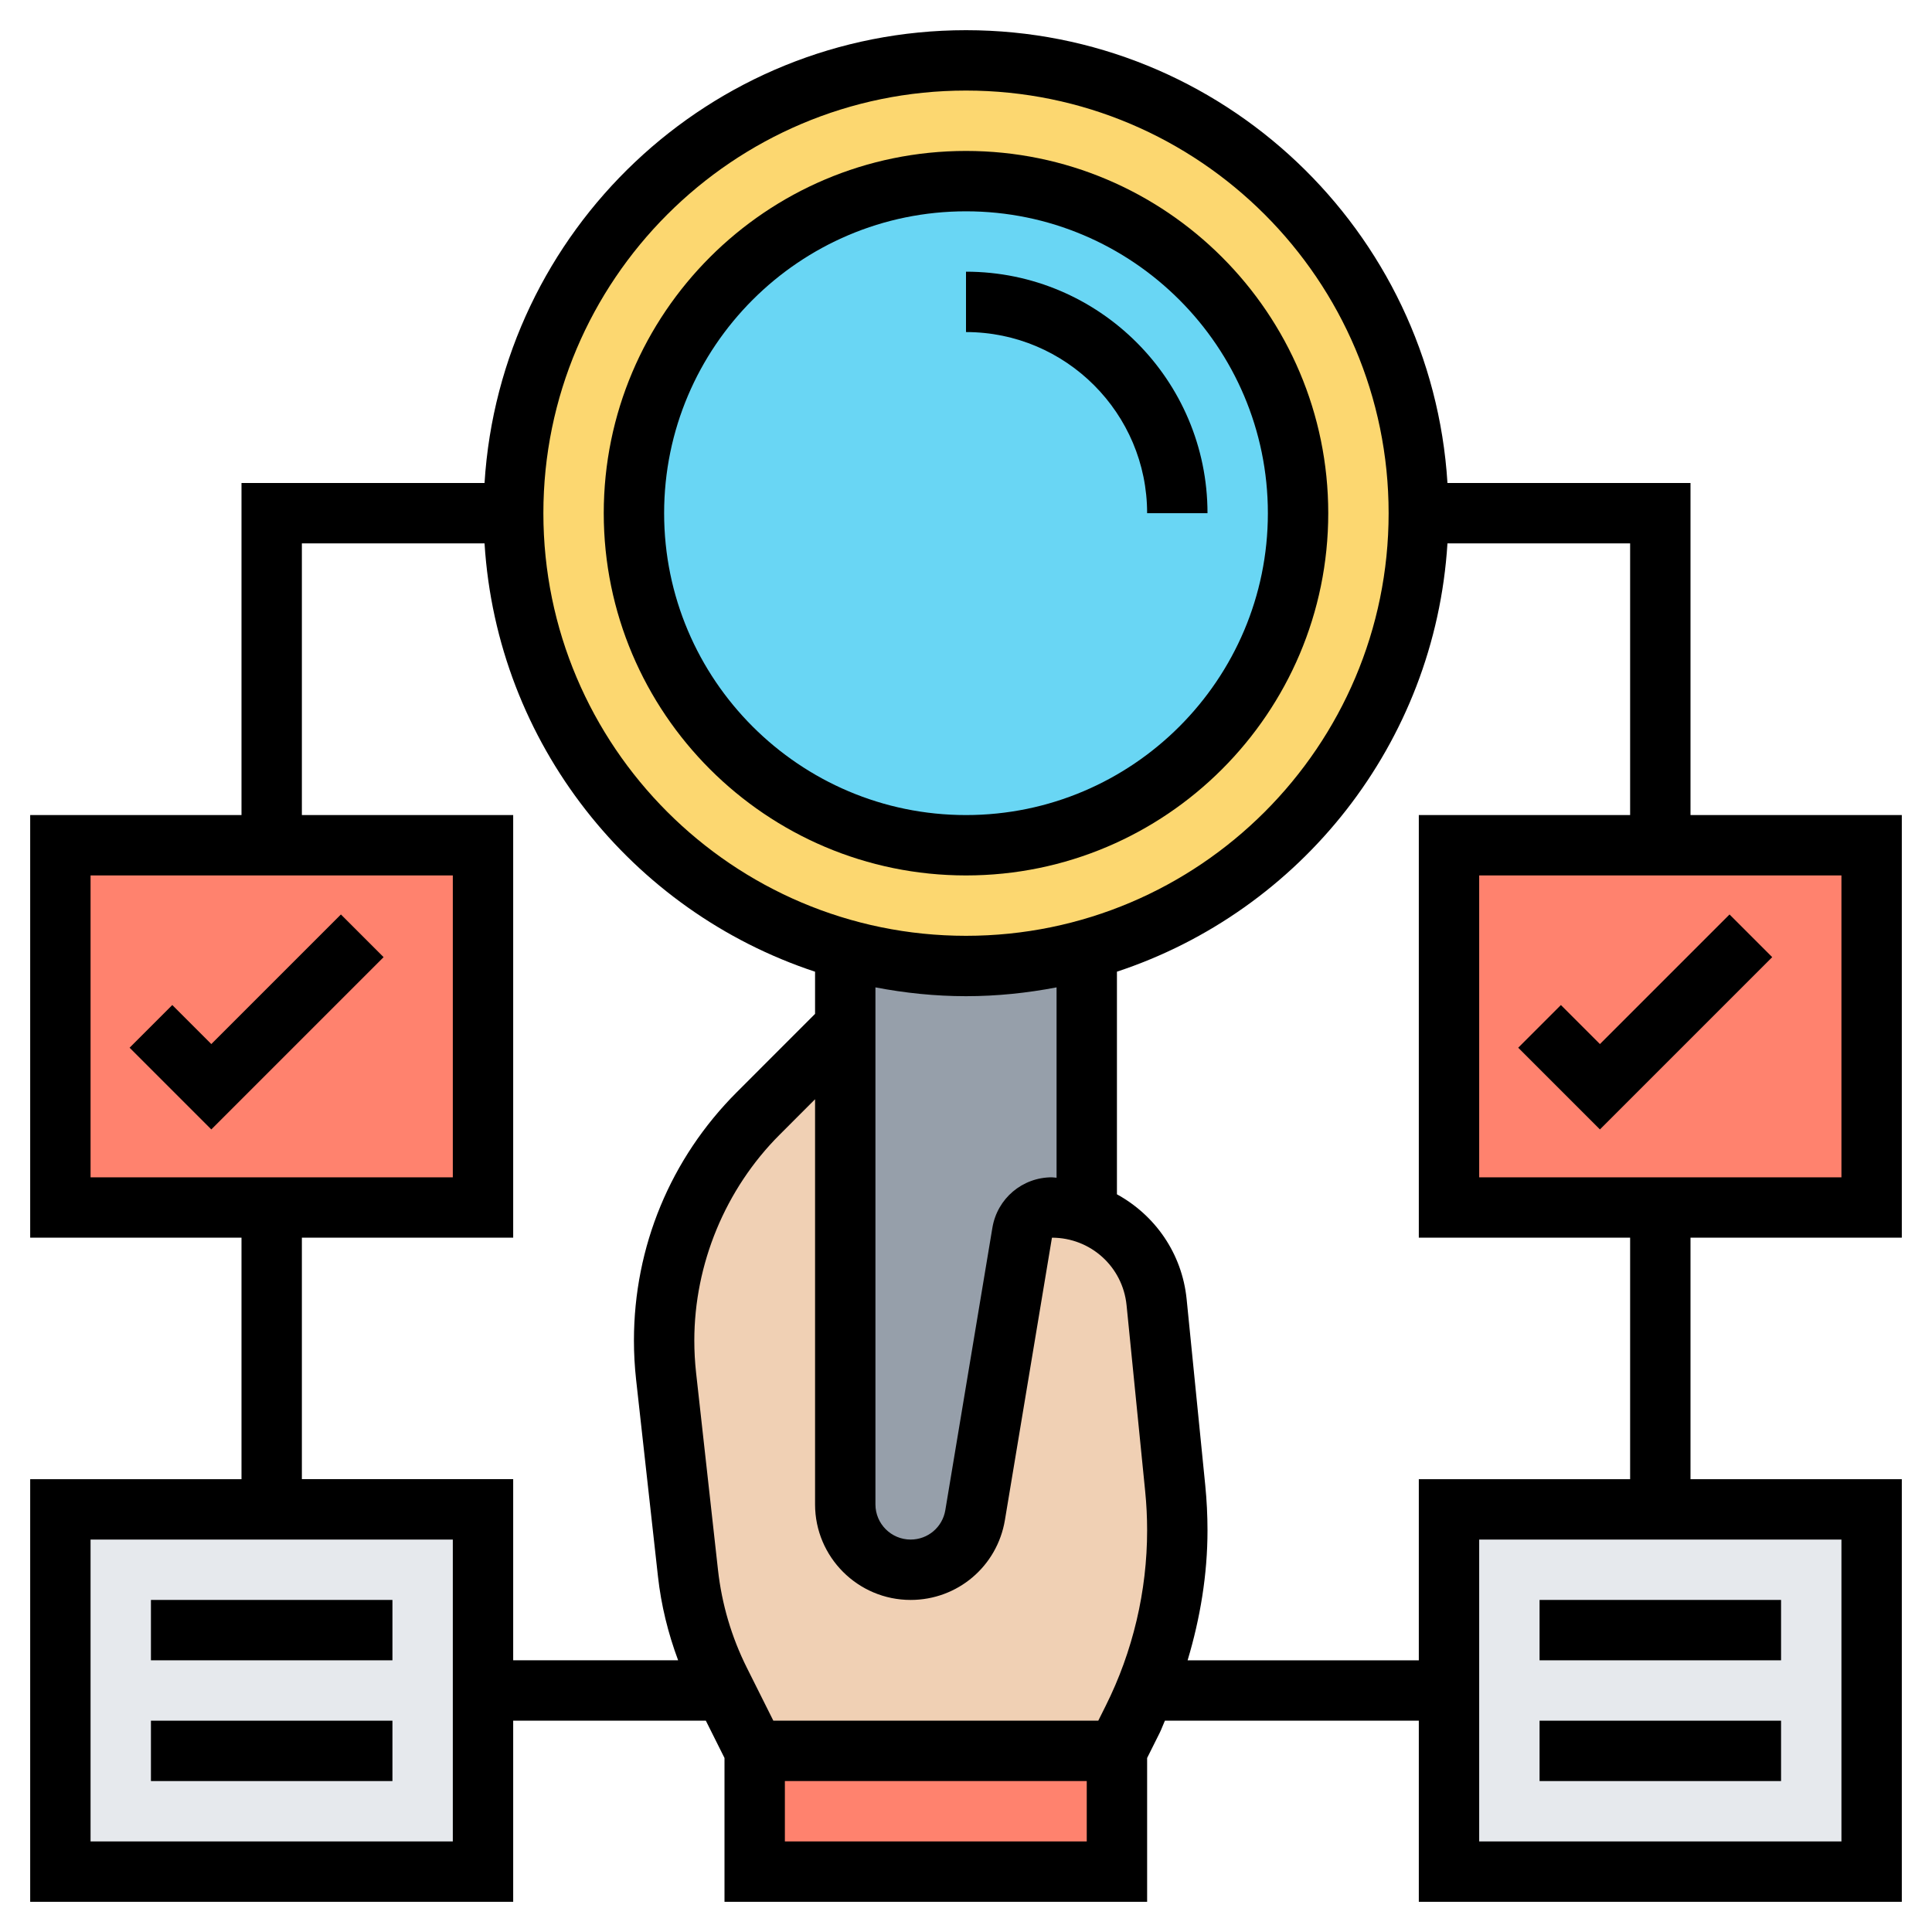
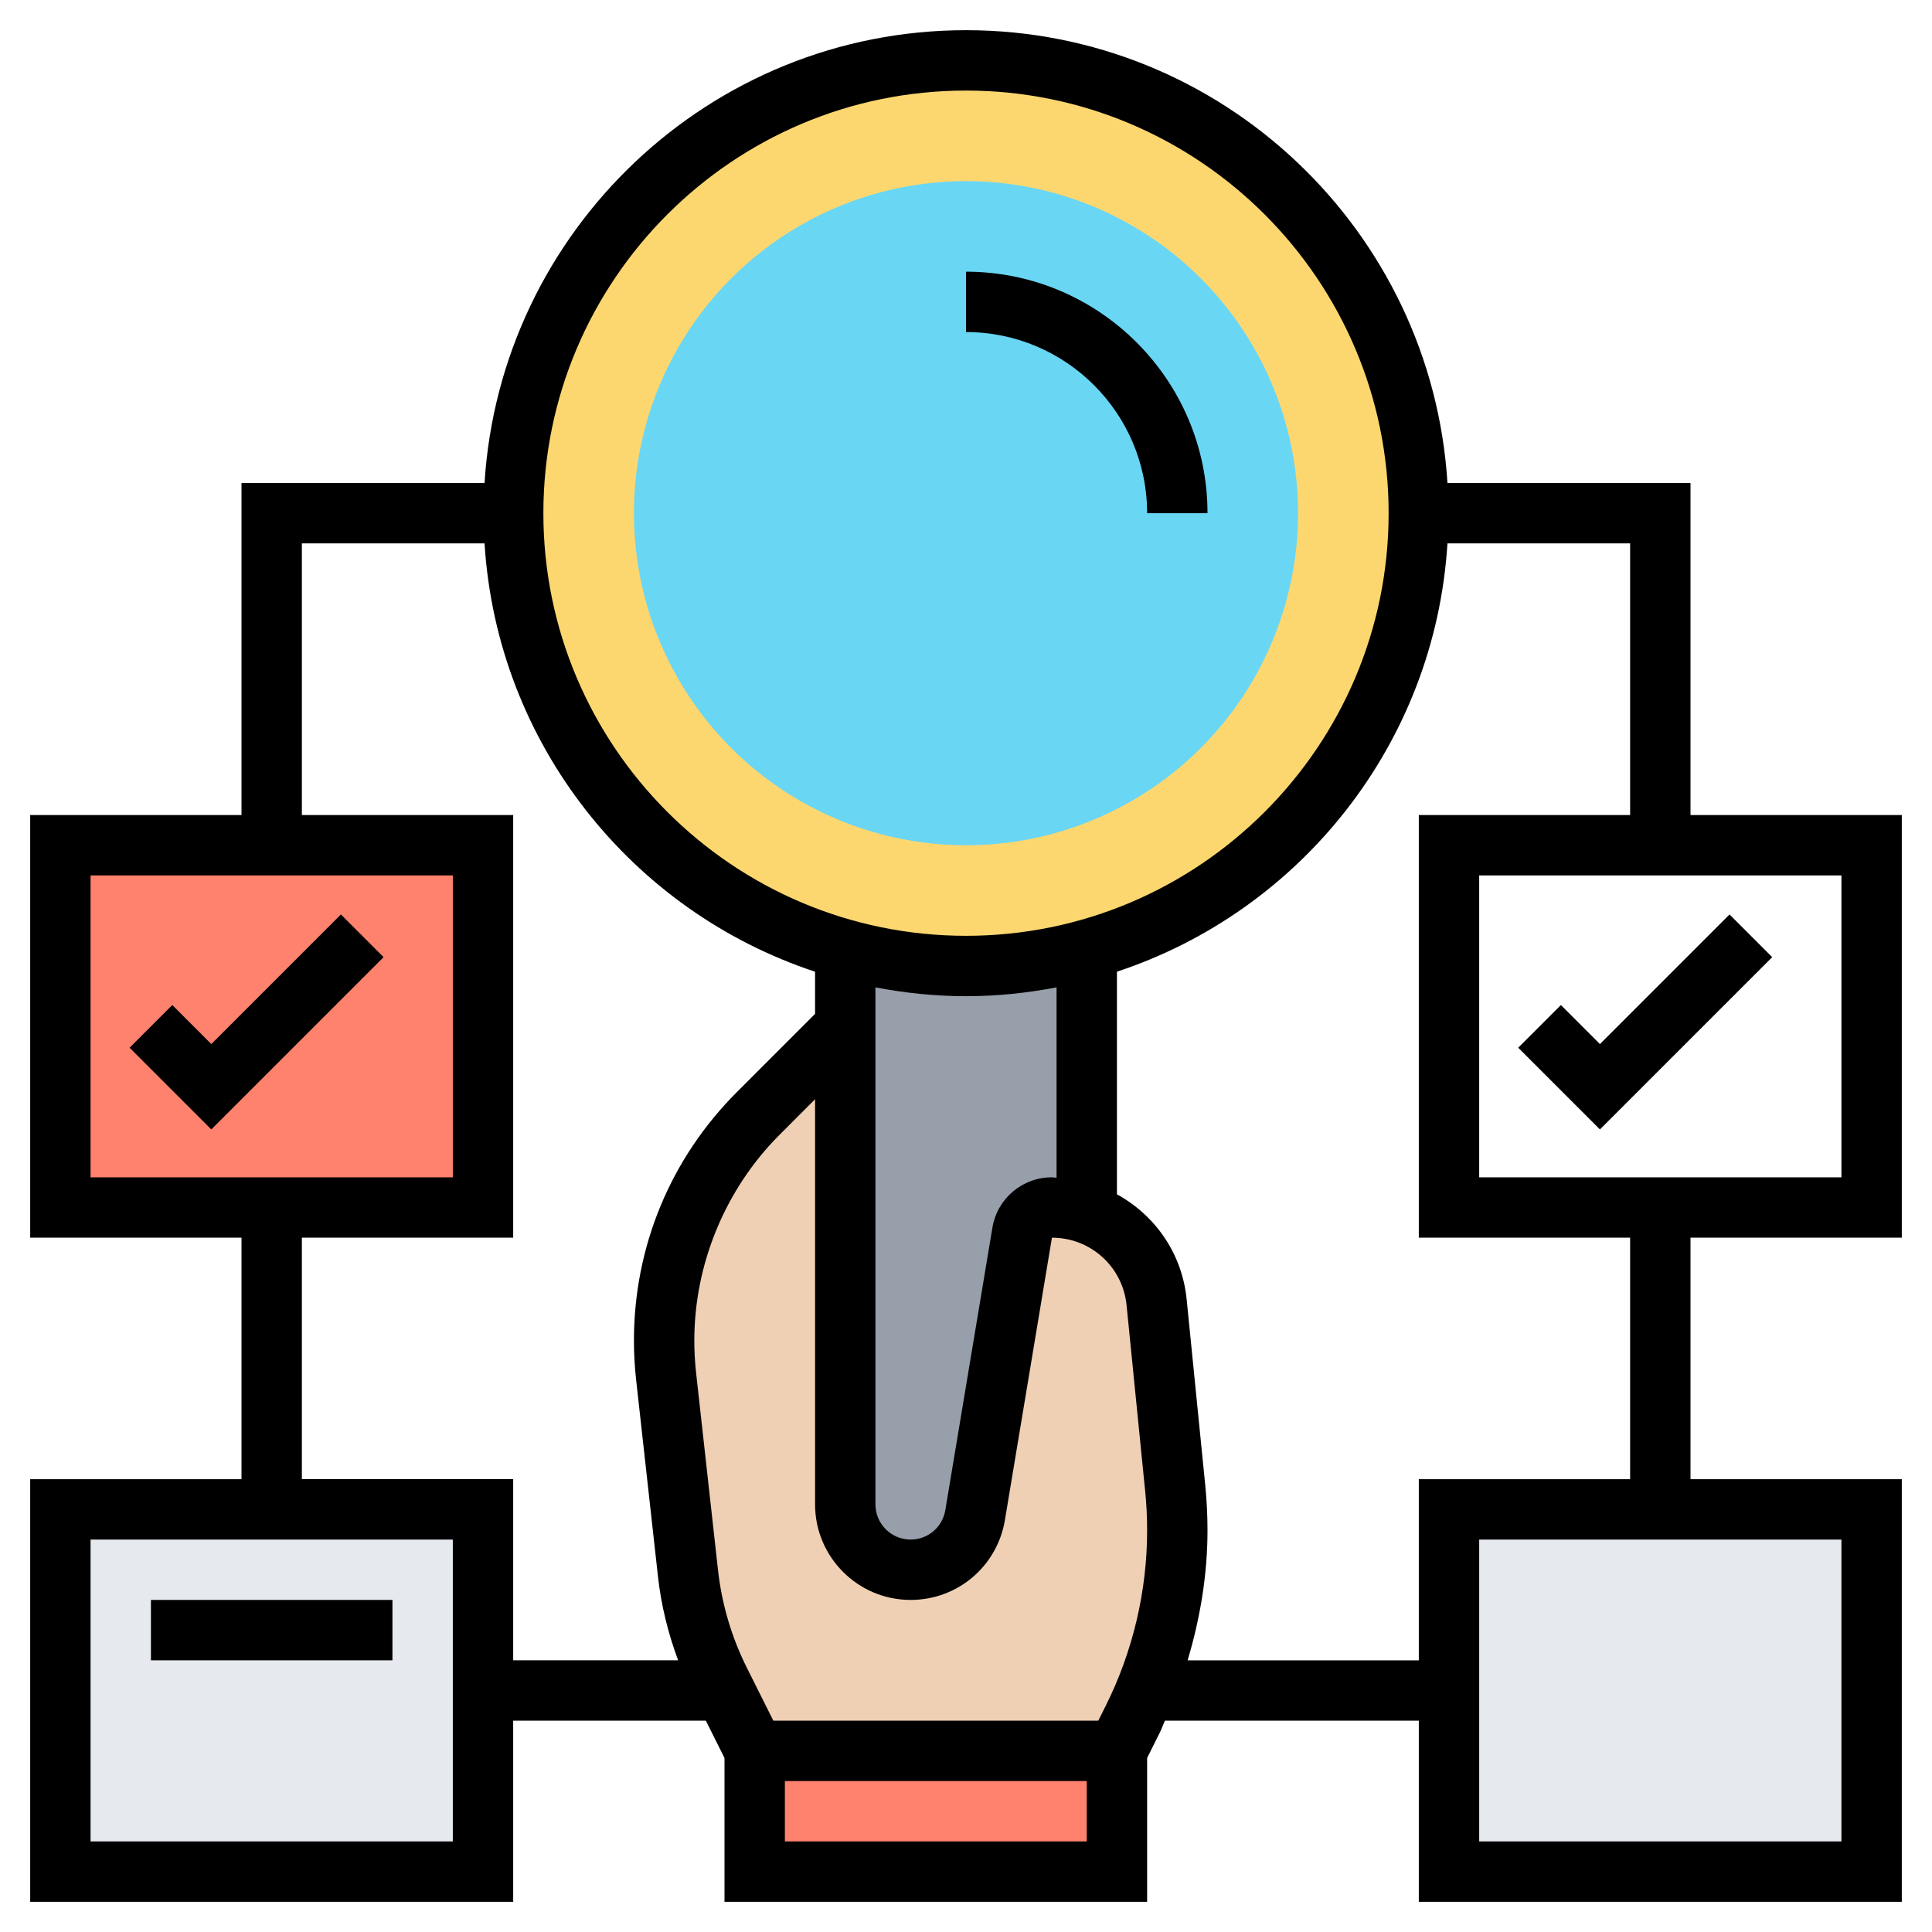
<svg xmlns="http://www.w3.org/2000/svg" id="Layer_5" enable-background="new 0 0 64 64" height="512" viewBox="0 0 64 64" width="512">
  <g>
    <g>
      <g>
-         <path d="m55 28h7v12h-7-7v-12z" fill="#ff826e" />
-       </g>
+         </g>
      <g>
        <path d="m9 28h7v12h-7-7v-12z" fill="#ff826e" />
      </g>
      <g>
        <path d="m62 50v12h-14v-6-6h7z" fill="#e6e9ed" />
      </g>
      <g>
        <path d="m16 56v6h-14v-12h7 7z" fill="#e6e9ed" />
      </g>
      <g>
        <path d="m25 58h12v4h-12z" fill="#ff826e" />
      </g>
      <g>
        <path d="m38.93 49.31c.05.46.07.92.07 1.39 0 1.82-.36 3.62-1.05 5.29-.13.33-.27.65-.43.96l-.52 1.05h-12l-1-2-.15-.3c-.56-1.12-.92-2.34-1.06-3.59l-.72-6.52c-.05-.39-.07-.79-.07-1.18 0-2.82 1.12-5.53 3.12-7.53l2.88-2.88v15.83c0 .6.24 1.14.64 1.53.39.4.93.64 1.53.64 1.05 0 1.96-.77 2.13-1.81l1.56-9.35c.08-.49.5-.84.99-.84.4 0 .79.07 1.15.2 1.25.43 2.18 1.56 2.31 2.94z" fill="#f0d0b4" />
      </g>
      <g>
        <path d="m28 31.46c1.27.35 2.62.54 4 .54s2.73-.19 4-.54v8.74c-.36-.13-.75-.2-1.15-.2-.49 0-.91.35-.99.84l-1.56 9.35c-.17 1.04-1.08 1.81-2.13 1.81-.6 0-1.14-.24-1.53-.64-.4-.39-.64-.93-.64-1.53v-15.83z" fill="#969faa" />
      </g>
      <g>
        <path d="m32 2c8.28 0 15 6.72 15 15 0 6.9-4.66 12.71-11 14.46-1.27.35-2.62.54-4 .54s-2.73-.19-4-.54c-6.34-1.75-11-7.56-11-14.46 0-8.28 6.72-15 15-15z" fill="#fcd770" />
      </g>
      <g>
        <circle cx="32" cy="17" fill="#69d6f4" r="11" />
      </g>
    </g>
    <g>
-       <path d="m32 29c6.617 0 12-5.383 12-12s-5.383-12-12-12-12 5.383-12 12 5.383 12 12 12zm0-22c5.514 0 10 4.486 10 10s-4.486 10-10 10-10-4.486-10-10 4.486-10 10-10z" />
      <path d="m38 17h2c0-4.411-3.589-8-8-8v2c3.309 0 6 2.691 6 6z" />
      <path d="m63 41v-14h-7v-11h-8.051c-.52-8.356-7.464-15-15.949-15s-15.429 6.644-15.949 15h-8.051v11h-7v14h7v8h-7v14h16v-6h6.382l.618 1.236v4.764h14v-4.764l.417-.835c.065-.13.111-.269.172-.401h8.411v6h16v-14h-7v-8zm-2-2h-12v-10h12zm-29-36c7.72 0 14 6.28 14 14s-6.28 14-14 14-14-6.28-14-14 6.28-14 14-14zm4.628 53.507-.246.493h-10.764l-.875-1.749c-.511-1.021-.833-2.114-.959-3.249l-.725-6.525c-.039-.355-.059-.71-.059-1.067 0-2.54 1.03-5.026 2.826-6.821l1.174-1.175v13.421c0 1.745 1.42 3.165 3.166 3.165 1.553 0 2.867-1.112 3.123-2.646l1.558-9.354c1.282 0 2.344.962 2.472 2.237l.617 6.168c.043.426.064.862.064 1.292 0 2.006-.474 4.016-1.372 5.81zm-1.781-17.507c-.982 0-1.812.703-1.973 1.672l-1.559 9.354c-.094.564-.577.974-1.149.974-.643 0-1.166-.522-1.166-1.165v-17.127c.973.186 1.974.292 3 .292s2.027-.106 3-.292v6.306c-.052-.001-.101-.014-.153-.014zm-31.847-10h12v10h-12zm12 32h-12v-10h12zm-5-12v-8h7v-14h-7v-9h6.051c.413 6.635 4.874 12.183 10.949 14.189v1.397l-2.588 2.589c-2.201 2.199-3.412 5.124-3.412 8.235 0 .425.024.857.071 1.286l.725 6.526c.106.955.335 1.884.668 2.777h-5.464v-6h-7zm26 12h-10v-2h10zm25 0h-12v-10h12zm-7-12h-7v6h-7.659c.419-1.396.659-2.846.659-4.303 0-.497-.025-.999-.074-1.491l-.617-6.168c-.153-1.524-1.052-2.786-2.309-3.475v-7.375c6.075-2.005 10.536-7.553 10.949-14.188h6.051v9h-7v14h7z" />
-       <path d="m51 53h8v2h-8z" />
-       <path d="m51 57h8v2h-8z" />
      <path d="m58.707 31.707-1.414-1.414-4.293 4.293-1.293-1.293-1.414 1.414 2.707 2.707z" />
      <path d="m5 53h8v2h-8z" />
-       <path d="m5 57h8v2h-8z" />
      <path d="m7 34.586-1.293-1.293-1.414 1.414 2.707 2.707 5.707-5.707-1.414-1.414z" />
    </g>
  </g>
</svg>